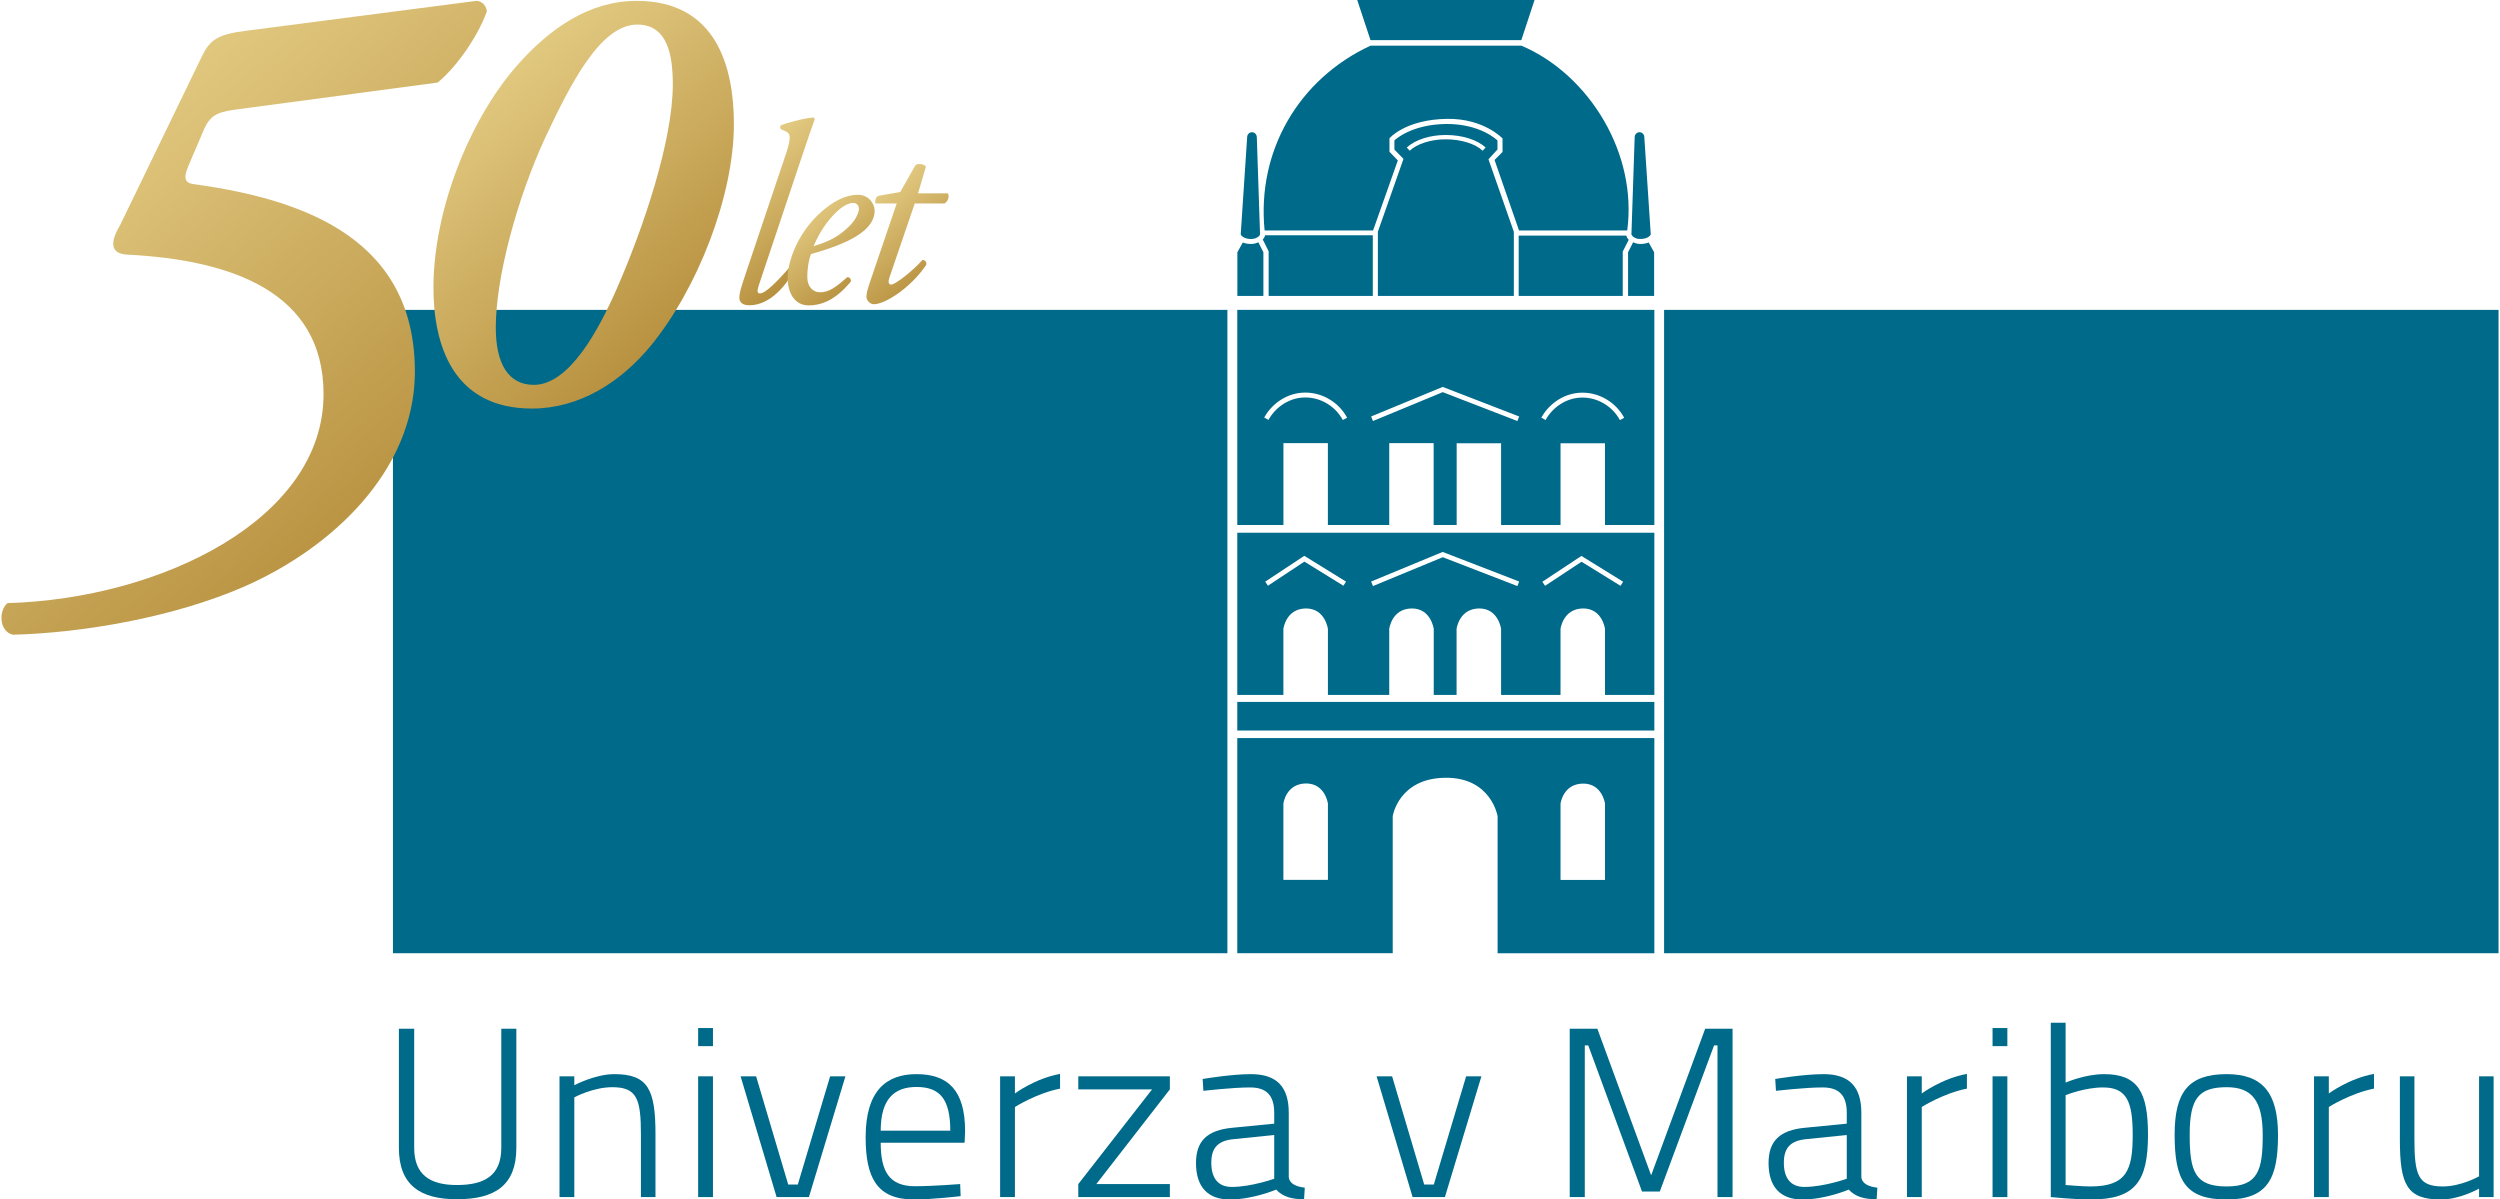
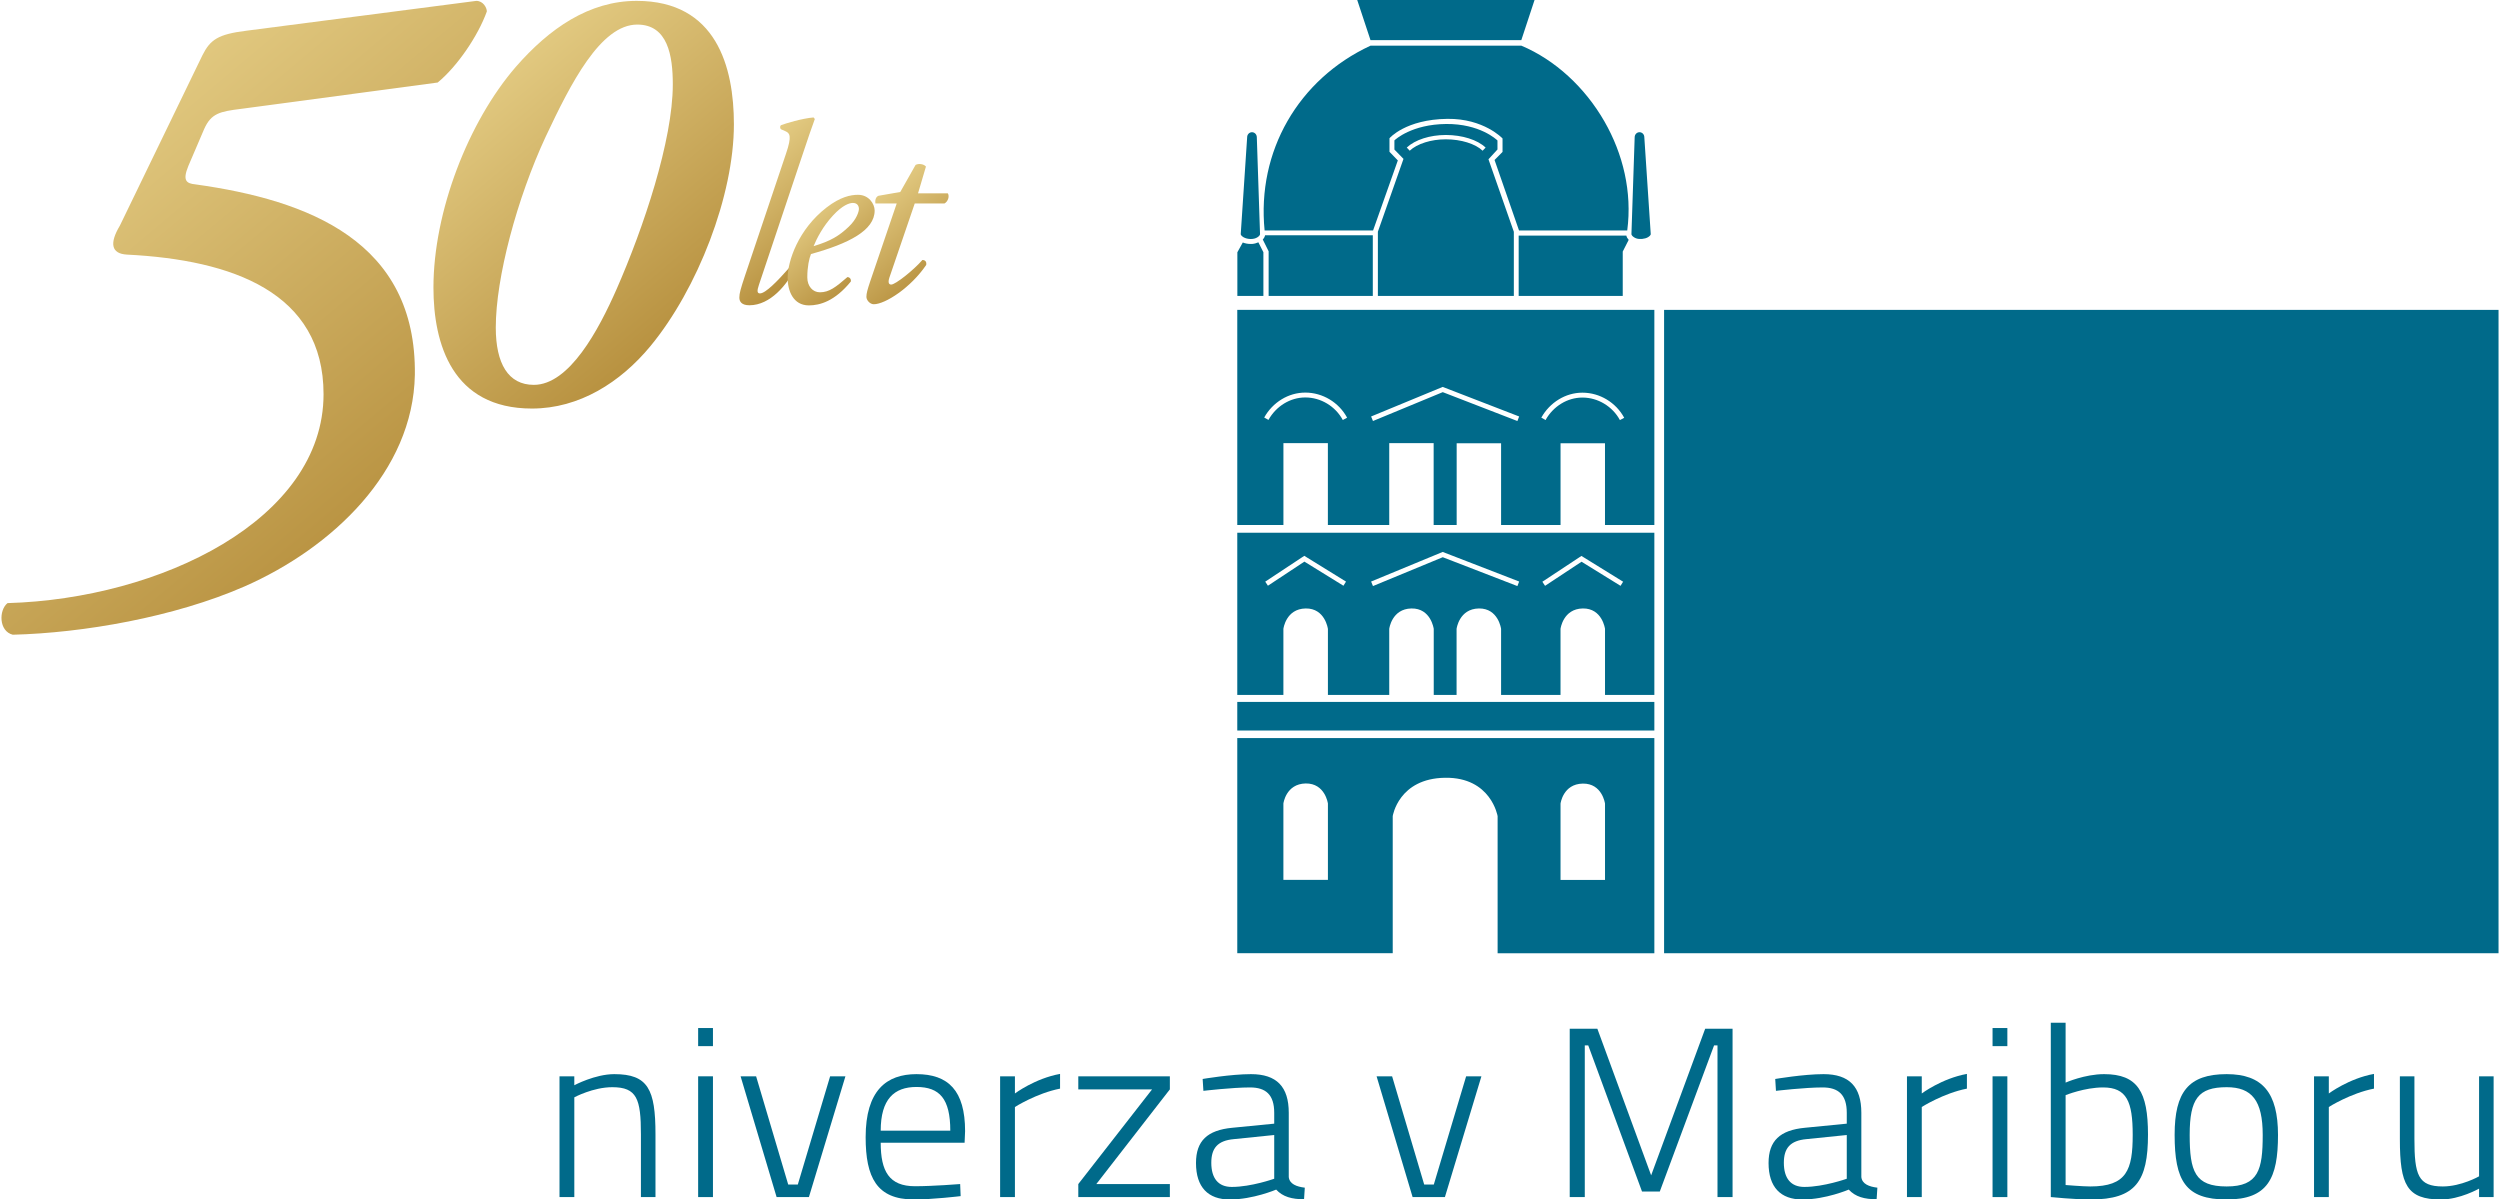
<svg xmlns="http://www.w3.org/2000/svg" width="198" height="95" xml:space="preserve" overflow="hidden">
  <defs>
    <linearGradient x1="562.852" y1="168.68" x2="554.017" y2="158.151" gradientUnits="userSpaceOnUse" spreadMethod="pad" id="fill0">
      <stop offset="0" stop-color="#B68F3D" />
      <stop offset="1" stop-color="#F3E09B" />
    </linearGradient>
    <linearGradient x1="566.242" y1="170.688" x2="559.785" y2="162.992" gradientUnits="userSpaceOnUse" spreadMethod="pad" id="fill1">
      <stop offset="0" stop-color="#B68F3D" />
      <stop offset="1" stop-color="#F3E09B" />
    </linearGradient>
    <linearGradient x1="572.628" y1="169.824" x2="565.268" y2="161.054" gradientUnits="userSpaceOnUse" spreadMethod="pad" id="fill2">
      <stop offset="0" stop-color="#B68F3D" />
      <stop offset="1" stop-color="#F3E09B" />
    </linearGradient>
    <linearGradient x1="531.044" y1="189.505" x2="494.417" y2="145.855" gradientUnits="userSpaceOnUse" spreadMethod="pad" id="fill3">
      <stop offset="0" stop-color="#B68F3D" />
      <stop offset="1" stop-color="#F3E09B" />
    </linearGradient>
    <linearGradient x1="552.913" y1="174.566" x2="529.703" y2="146.904" gradientUnits="userSpaceOnUse" spreadMethod="pad" id="fill4">
      <stop offset="0" stop-color="#B68F3D" />
      <stop offset="1" stop-color="#F3E09B" />
    </linearGradient>
  </defs>
  <g transform="translate(-498 -148)">
-     <path d="M534.186 241.854C536.374 241.854 537.702 241.106 537.702 238.908L537.702 229.476 538.894 229.476 538.894 238.908C538.894 241.871 537.213 242.98 534.186 242.98 531.294 242.98 529.592 241.871 529.592 238.908L529.592 229.476 530.804 229.476 530.804 238.908C530.804 241.087 532.114 241.854 534.187 241.854Z" fill="#006A8A" fill-rule="evenodd" />
    <path d="M542.313 242.809 542.313 233.244 543.485 233.244 543.485 233.952C543.485 233.952 545.126 233.072 546.651 233.072 549.327 233.072 549.914 234.278 549.914 237.835L549.914 242.808 548.761 242.808 548.761 237.835C548.761 235.043 548.449 234.106 546.495 234.106 544.97 234.106 543.486 234.909 543.486 234.909L543.486 242.809 542.313 242.809Z" fill="#006A8A" fill-rule="evenodd" />
    <path d="M553.293 229.42 554.466 229.42 554.466 230.854 553.293 230.854 553.293 229.42ZM553.293 233.244 553.293 233.244 554.466 233.244 554.466 242.809 553.293 242.809 553.293 233.244Z" fill="#006A8A" fill-rule="evenodd" />
    <path d="M557.884 233.244 560.426 241.814 561.187 241.814 563.746 233.244 564.958 233.244 562.066 242.809 559.507 242.809 556.655 233.244Z" fill="#006A8A" fill-rule="evenodd" />
    <path d="M574.045 241.777 574.083 242.733C574.083 242.733 571.875 243 570.35 243 567.439 242.981 566.559 241.26 566.559 238.065 566.559 234.373 568.201 233.072 570.585 233.072 573.105 233.072 574.435 234.373 574.435 237.588L574.396 238.504 567.752 238.504C567.752 240.764 568.417 241.949 570.469 241.949 571.895 241.949 574.045 241.777 574.045 241.777ZM573.263 237.551 573.263 237.551C573.263 235.024 572.421 234.088 570.585 234.088 568.808 234.088 567.752 235.062 567.752 237.551L573.263 237.551Z" fill="#006A8A" fill-rule="evenodd" />
    <path d="M577.209 233.244 578.382 233.244 578.382 234.603C578.382 234.603 579.964 233.416 581.957 233.053L581.957 234.219C580.101 234.583 578.382 235.673 578.382 235.673L578.382 242.808 577.209 242.808 577.209 233.243Z" fill="#006A8A" fill-rule="evenodd" />
    <path d="M583.401 233.244 590.653 233.244 590.653 234.278 584.829 241.777 590.653 241.777 590.653 242.809 583.401 242.809 583.401 241.777 589.245 234.278 583.401 234.278Z" fill="#006A8A" fill-rule="evenodd" />
    <path d="M600.07 241.223C600.129 241.777 600.695 241.986 601.34 242.064L601.281 242.981C600.323 242.981 599.601 242.79 599.073 242.216 599.073 242.216 597.236 243 595.4 243 593.68 243 592.723 242.025 592.723 240.112 592.723 238.354 593.621 237.51 595.595 237.32L598.918 236.994 598.918 236.133C598.918 234.698 598.252 234.125 597.003 234.125 595.595 234.125 593.309 234.395 593.309 234.395L593.25 233.455C593.25 233.455 595.497 233.072 597.08 233.072 599.111 233.072 600.07 234.068 600.07 236.134L600.07 241.223ZM595.732 238.218 595.732 238.218C594.423 238.334 593.935 238.946 593.935 240.092 593.935 241.317 594.482 242.005 595.557 242.005 597.101 242.005 598.918 241.356 598.918 241.356L598.918 237.893 595.732 238.218Z" fill="#006A8A" fill-rule="evenodd" />
    <path d="M608.255 233.244 610.796 241.814 611.558 241.814 614.118 233.244 615.328 233.244 612.437 242.809 609.878 242.809 607.026 233.244Z" fill="#006A8A" fill-rule="evenodd" />
    <path d="M622.322 229.476 624.511 229.476 628.771 241.087 633.05 229.476 635.219 229.476 635.219 242.809 634.026 242.809 634.026 230.796 633.754 230.796 629.455 242.37 628.048 242.37 623.789 230.796 623.515 230.796 623.515 242.809 622.322 242.809Z" fill="#006A8A" fill-rule="evenodd" />
    <path d="M645.418 241.223C645.476 241.777 646.043 241.986 646.688 242.064L646.629 242.981C645.672 242.981 644.949 242.79 644.421 242.216 644.421 242.216 642.585 243 640.747 243 639.027 243 638.07 242.025 638.07 240.112 638.07 238.354 638.969 237.51 640.944 237.32L644.264 236.994 644.264 236.133C644.264 234.698 643.6 234.125 642.349 234.125 640.944 234.125 638.656 234.395 638.656 234.395L638.598 233.455C638.598 233.455 640.845 233.072 642.428 233.072 644.459 233.072 645.418 234.068 645.418 236.134L645.418 241.223ZM641.08 238.218 641.08 238.218C639.771 238.334 639.281 238.946 639.281 240.092 639.281 241.317 639.829 242.005 640.903 242.005 642.447 242.005 644.264 241.356 644.264 241.356L644.264 237.893 641.08 238.218Z" fill="#006A8A" fill-rule="evenodd" />
    <path d="M649.032 233.244 650.204 233.244 650.204 234.603C650.204 234.603 651.787 233.416 653.78 233.053L653.78 234.219C651.923 234.583 650.204 235.673 650.204 235.673L650.204 242.808 649.032 242.808 649.032 233.243Z" fill="#006A8A" fill-rule="evenodd" />
    <path d="M655.81 229.42 656.983 229.42 656.983 230.854 655.81 230.854 655.81 229.42ZM655.81 233.244 655.81 233.244 656.983 233.244 656.983 242.809 655.81 242.809 655.81 233.244Z" fill="#006A8A" fill-rule="evenodd" />
    <path d="M668.121 237.856C668.121 241.547 667.146 243 663.57 243 662.338 243 660.423 242.808 660.423 242.808L660.423 228.998 661.596 228.998 661.596 233.742C661.596 233.742 663.119 233.072 664.644 233.072 667.301 233.072 668.121 234.469 668.121 237.856ZM666.91 237.875 666.91 237.875C666.91 235.253 666.44 234.125 664.565 234.125 663.1 234.125 661.596 234.737 661.596 234.737L661.596 241.854C661.596 241.854 662.964 241.967 663.548 241.967 666.44 241.967 666.91 240.665 666.91 237.875Z" fill="#006A8A" fill-rule="evenodd" />
    <path d="M678.418 237.893C678.418 241.317 677.617 243 674.354 243 671.071 243 670.231 241.488 670.231 237.875 670.231 234.488 671.327 233.072 674.354 233.072 677.188 233.072 678.418 234.544 678.418 237.893ZM677.207 237.893 677.207 237.893C677.207 235.158 676.347 234.106 674.354 234.106 672.108 234.106 671.423 235.024 671.423 237.875 671.423 240.783 671.834 241.967 674.354 241.967 676.875 241.967 677.207 240.629 677.207 237.893Z" fill="#006A8A" fill-rule="evenodd" />
    <path d="M681.271 233.244 682.443 233.244 682.443 234.603C682.443 234.603 684.027 233.416 686.02 233.053L686.02 234.219C684.162 234.583 682.443 235.673 682.443 235.673L682.443 242.808 681.271 242.808 681.271 233.243Z" fill="#006A8A" fill-rule="evenodd" />
    <path d="M695.495 233.244 695.495 242.809 694.342 242.809 694.342 242.14C694.342 242.14 692.818 243 691.333 243 688.618 243 688.07 241.833 688.07 238.238L688.07 233.244 689.222 233.244 689.222 238.2C689.222 241.069 689.516 241.967 691.47 241.967 692.935 241.967 694.342 241.165 694.342 241.165L694.342 233.244 695.495 233.244Z" fill="#006A8A" fill-rule="evenodd" />
    <path d="M629.796 223.496 695.884 223.496 695.884 172.543 629.796 172.543Z" fill="#006A8A" fill-rule="evenodd" />
    <path d="M599.645 197.806C599.645 197.802 599.841 196.217 601.408 196.19 602.949 196.166 603.17 197.801 603.17 197.806L603.171 197.807 603.171 203.039 608.028 203.039 608.028 197.807 608.028 197.806C608.028 197.802 608.223 196.217 609.789 196.19 611.331 196.166 611.551 197.801 611.552 197.806L611.552 197.807 611.552 203.039 613.361 203.039 613.361 197.807 613.361 197.806C613.362 197.802 613.559 196.217 615.125 196.19 616.667 196.166 616.886 197.801 616.886 197.806L616.886 197.807 616.886 203.039 621.593 203.039 621.593 197.807 621.593 197.806C621.593 197.801 621.791 196.217 623.356 196.19 624.898 196.166 625.117 197.801 625.117 197.806L625.117 197.807 625.117 203.039 629.025 203.039 629.025 190.192 595.992 190.192 595.992 203.039 599.645 203.039 599.645 197.807 599.645 197.806ZM623.253 192.032 623.253 192.032 626.537 194.063 626.556 194.063 626.547 194.079 626.353 194.389 626.348 194.399 626.338 194.393 623.258 192.489 620.377 194.392 620.369 194.398 620.363 194.389 620.16 194.084 620.154 194.075 620.163 194.069 623.243 192.034 623.248 192.029 623.254 192.033ZM612.264 191.715 612.264 191.715 618.306 194.053 618.32 194.053 618.313 194.068 618.181 194.408 618.177 194.418 618.167 194.414 612.266 192.131 606.75 194.412 606.739 194.416 606.735 194.406 606.596 194.068 606.591 194.058 606.601 194.054 612.257 191.715 612.261 191.713 612.265 191.715ZM601.306 192.025 601.306 192.025 604.591 194.055 604.609 194.055 604.599 194.072 604.407 194.381 604.4 194.391 604.391 194.385 601.308 192.48 598.428 194.383 598.419 194.389 598.412 194.379 598.212 194.075 598.206 194.066 598.216 194.06 601.294 192.025 601.3 192.022 601.305 192.025Z" fill="#006A8A" fill-rule="evenodd" />
    <path d="M595.992 223.496 608.304 223.496 608.304 212.638 608.304 212.636C608.305 212.627 608.766 209.647 612.455 209.599 616.089 209.548 616.609 212.627 616.61 212.636L616.611 212.637 616.611 212.638 616.611 223.497 629.025 223.497 629.025 206.453 595.992 206.453 595.992 223.497ZM621.594 211.646 621.594 211.646C621.594 211.642 621.791 210.087 623.356 210.061 624.896 210.035 625.117 211.641 625.117 211.646L625.117 211.647 625.117 211.648 625.117 217.68 625.117 217.691 625.107 217.691 621.605 217.691 621.594 217.691 621.594 217.68 621.594 211.648 621.594 211.647 621.594 211.646ZM601.408 210.05 601.408 210.05C602.95 210.028 603.17 211.634 603.171 211.638L603.171 211.638 603.171 211.64 603.171 217.671 603.171 217.683 603.16 217.683 599.657 217.683 599.645 217.683 599.645 217.671 599.645 211.64 599.645 211.638C599.646 211.634 599.842 210.081 601.408 210.05Z" fill="#006A8A" fill-rule="evenodd" />
    <path d="M629.025 203.592 595.992 203.592 595.992 205.857 629.025 205.857Z" fill="#006A8A" fill-rule="evenodd" />
    <path d="M620.407 181.251 620.406 181.251C620.406 181.251 620.406 181.251 620.405 181.251L620.407 181.251Z" stroke="#F58634" stroke-width="0.287" stroke-miterlimit="22.926" fill="none" fill-rule="evenodd" />
    <path d="M599.659 183.096 603.157 183.096 603.168 183.096 603.168 183.107 603.168 189.578 608.028 189.578 608.028 183.107 608.028 183.096 608.038 183.096 611.534 183.096 611.545 183.096 611.545 183.107 611.545 189.578 613.368 189.578 613.368 183.119 613.368 183.107 613.379 183.107 616.875 183.107 616.886 183.107 616.886 183.119 616.886 189.578 621.595 189.578 621.595 183.119 621.595 183.107 621.608 183.107 625.104 183.107 625.115 183.107 625.115 183.119 625.115 189.578 629.025 189.578 629.025 172.543 595.992 172.543 595.992 189.578 599.647 189.578 599.647 183.107 599.647 183.096 599.659 183.096ZM623.329 179.1 623.329 179.1C624.023 179.1 624.681 179.297 625.243 179.634 625.827 179.984 626.312 180.486 626.632 181.079L626.637 181.088 626.628 181.094 626.307 181.266 626.297 181.27 626.291 181.261C626.005 180.731 625.569 180.281 625.045 179.967 624.539 179.663 623.949 179.487 623.328 179.487 622.723 179.487 622.152 179.662 621.66 179.961 621.143 180.275 620.713 180.724 620.42 181.246L620.447 181.262 620.406 181.262 620.405 181.262 620.404 181.262 620.386 181.262 620.39 181.255 620.082 181.083 620.073 181.077 620.078 181.067C620.403 180.484 620.883 179.98 621.464 179.628 622.011 179.297 622.647 179.1 623.328 179.1ZM612.265 178.645 612.265 178.645 618.307 180.981 618.309 180.981 618.31 180.983 618.311 180.984 618.317 180.99 618.313 180.997 618.181 181.336 618.177 181.346 618.167 181.341 612.266 179.058 606.75 181.34 606.739 181.345 606.735 181.334 606.596 180.996 606.591 180.986 606.601 180.982 612.257 178.645 612.261 178.644 612.265 178.645ZM598.453 181.253 598.453 181.253 598.135 181.074 598.125 181.068 598.13 181.059C598.456 180.474 598.936 179.971 599.515 179.62 600.063 179.288 600.701 179.093 601.381 179.093 602.076 179.093 602.734 179.29 603.298 179.627 603.881 179.977 604.365 180.478 604.685 181.07L604.691 181.081 604.68 181.086 604.359 181.26 604.349 181.264 604.343 181.254C604.058 180.724 603.624 180.273 603.099 179.959 602.593 179.655 602.002 179.479 601.381 179.479 600.775 179.478 600.204 179.655 599.713 179.952 599.194 180.267 598.763 180.718 598.469 181.244L598.469 181.262 598.453 181.252Z" fill="#006A8A" fill-rule="evenodd" />
-     <path d="M529.122 223.496 595.21 223.496 595.21 172.543 529.122 172.543Z" fill="#006A8A" fill-rule="evenodd" />
    <path d="M618.491 151.618 606.544 151.618C603.693 152.939 601.43 155.036 599.965 157.594 598.514 160.127 597.844 163.114 598.157 166.252L606.748 166.252 608.708 160.706 608.051 160.026 608.047 160.022 608.047 160.018 608.047 158.954 608.047 158.95 608.05 158.947C608.054 158.942 609.318 157.454 612.635 157.413 615.522 157.379 616.992 158.959 616.997 158.962L617.001 158.966 617.001 158.97 617.001 160.029 617.001 160.034 616.997 160.037 616.368 160.671 618.306 166.252 626.878 166.252C627.278 163.206 626.54 160.181 625.075 157.625 623.529 154.926 621.172 152.747 618.491 151.617Z" fill="#006A8A" fill-rule="evenodd" />
-     <path d="M627.847 167.321C627.767 167.316 627.677 167.301 627.587 167.278 627.505 167.257 627.422 167.227 627.343 167.189L626.943 167.977 626.943 171.438 629.007 171.438 629.007 167.979 628.576 167.205C628.487 167.241 628.389 167.27 628.287 167.289 628.18 167.31 628.068 167.321 627.955 167.321L627.953 167.321 627.895 167.321 627.85 167.321 627.848 167.321Z" fill="#006A8A" fill-rule="evenodd" />
    <path d="M628.739 166.548 628.23 158.869 628.23 158.868C628.23 158.757 628.187 158.658 628.119 158.587 628.05 158.514 627.952 158.471 627.849 158.47 627.743 158.471 627.647 158.514 627.578 158.588 627.51 158.659 627.466 158.759 627.466 158.873L627.21 166.541 627.21 166.541C627.207 166.571 627.226 166.616 627.266 166.665 627.301 166.708 627.351 166.754 627.417 166.794 627.471 166.83 627.531 166.857 627.59 166.879 627.856 166.972 628.267 166.932 628.512 166.792 628.656 166.711 628.734 166.612 628.739 166.548Z" fill="#006A8A" fill-rule="evenodd" />
    <path d="M597.418 167.278C597.328 167.301 597.239 167.316 597.157 167.321L597.112 167.321 597.051 167.321C596.937 167.321 596.825 167.31 596.718 167.29 596.616 167.271 596.518 167.242 596.429 167.206L595.999 167.981 595.999 171.438 598.061 171.438 598.061 167.977 597.663 167.191C597.583 167.228 597.499 167.257 597.418 167.278Z" fill="#006A8A" fill-rule="evenodd" />
    <path d="M596.775 158.869 596.266 166.548C596.271 166.612 596.35 166.712 596.493 166.793 596.793 166.962 597.289 166.988 597.588 166.794L597.588 166.794C597.654 166.754 597.704 166.708 597.739 166.665 597.778 166.617 597.798 166.571 597.795 166.542L597.795 166.542 597.54 158.875 597.54 158.874C597.539 158.76 597.496 158.66 597.428 158.588 597.358 158.516 597.262 158.472 597.157 158.471 597.051 158.472 596.955 158.516 596.886 158.588 596.818 158.658 596.775 158.757 596.775 158.868L596.775 158.869Z" fill="#006A8A" fill-rule="evenodd" />
    <path d="M605.492 148 606.543 151.177 618.489 151.177 619.536 148Z" fill="#006A8A" fill-rule="evenodd" />
    <path d="M626.993 166.996C626.949 166.949 626.91 166.899 626.878 166.844 626.846 166.788 626.821 166.727 626.807 166.661L618.279 166.661 618.279 171.438 626.521 171.438 626.521 167.924 626.521 167.922 626.522 167.92 626.993 166.996Z" fill="#006A8A" fill-rule="evenodd" />
    <path d="M598.13 166.808C598.097 166.867 598.057 166.921 598.012 166.969L598.474 167.898 598.476 167.901 598.476 167.903 598.476 171.438 606.726 171.438 606.726 166.634 598.194 166.634C598.181 166.697 598.158 166.755 598.13 166.808Z" fill="#006A8A" fill-rule="evenodd" />
    <path d="M615.891 160.61 616.6 159.839 616.599 159.125C616.528 159.054 615.199 157.797 612.538 157.82 609.812 157.845 608.512 159.048 608.437 159.119L608.437 159.845 609.151 160.578 609.156 160.583 609.154 160.589 607.128 166.351 607.128 171.438 617.896 171.438 617.896 166.358 615.888 160.621 615.887 160.615 615.891 160.61ZM615.414 159.93 615.414 159.93C615.145 159.668 614.719 159.438 614.196 159.277 613.702 159.124 613.121 159.033 612.51 159.034 611.913 159.033 611.354 159.123 610.874 159.274 610.357 159.436 609.934 159.668 609.659 159.929L609.65 159.937 609.643 159.928 609.424 159.694 609.416 159.686 609.424 159.679C609.745 159.379 610.199 159.129 610.743 158.955 611.264 158.788 611.866 158.692 612.51 158.69 613.168 158.692 613.793 158.788 614.331 158.959 614.878 159.131 615.336 159.38 615.653 159.682L615.66 159.69 615.653 159.698 615.429 159.93 615.42 159.938 615.414 159.93Z" fill="#006A8A" fill-rule="evenodd" />
    <path d="M561.331 160.934C562.065 158.729 562.269 158.158 562.534 157.424L562.432 157.301C561.494 157.383 560.229 157.771 559.861 157.914 559.76 157.975 559.76 158.158 559.861 158.24L560.229 158.404C560.535 158.546 560.74 158.75 560.249 160.179L557.005 169.83C556.658 170.871 556.556 171.238 556.556 171.565 556.556 171.891 556.74 172.177 557.352 172.177 559.045 172.177 560.331 170.483 560.861 169.463 560.861 169.259 560.74 169.156 560.535 169.177 559.596 170.239 558.637 171.238 558.188 171.238 557.963 171.238 557.943 171.034 558.106 170.564L561.331 160.934Z" fill="url(#fill0)" fill-rule="evenodd" />
    <path d="M565.964 163.428C565.362 163.428 564.552 163.595 563.474 164.425 561.211 166.168 560.381 168.701 560.381 170.008 560.381 171.025 560.817 172.187 562.062 172.187 562.934 172.187 564.117 171.855 565.383 170.299 565.424 170.112 565.3 169.946 565.113 169.946 564.2 170.735 563.681 171.15 562.934 171.15 562.373 171.15 561.938 170.673 561.938 169.967 561.938 169.137 562.084 168.473 562.229 168.12 565.217 167.29 567.272 166.252 567.272 164.675 567.272 164.135 566.795 163.429 565.965 163.429ZM565.549 164.072 565.549 164.072C565.922 164.072 566.026 164.341 566.026 164.549 566.026 164.735 565.86 165.358 565.217 165.96 564.449 166.687 563.805 167.081 562.436 167.496 562.685 166.894 563.163 165.939 563.972 165.068 564.719 164.259 565.259 164.072 565.549 164.072Z" fill="url(#fill1)" fill-rule="evenodd" />
    <path d="M572.806 164.113C573.086 163.962 573.217 163.529 573.066 163.313L570.707 163.313 571.335 161.192C571.162 160.976 570.729 160.933 570.513 161.063L569.301 163.205 567.57 163.507C567.354 163.594 567.289 163.897 567.332 164.113L569.02 164.113 566.922 170.279C566.705 170.928 566.619 171.231 566.619 171.512 566.619 171.772 566.9 172.096 567.203 172.096 568.111 172.096 570.145 170.776 571.356 168.981 571.399 168.721 571.269 168.591 571.053 168.591 570.339 169.414 568.911 170.538 568.587 170.538 568.413 170.538 568.306 170.409 568.435 169.998L570.448 164.113 572.805 164.113Z" fill="url(#fill2)" fill-rule="evenodd" />
    <path d="M517.507 150.434C515.282 150.712 514.656 151.129 514.03 152.381L507.494 165.869C506.66 167.26 506.799 168.094 508.051 168.164 516.394 168.581 523.625 171.153 523.625 179.219 523.625 189.162 510.693 195.419 498.595 195.767 497.899 196.323 497.899 197.992 499.012 198.27 504.574 198.131 511.805 196.879 517.367 194.446 524.321 191.387 530.717 185.337 530.857 177.69 530.995 167.121 522.443 163.853 513.474 162.602 512.778 162.532 512.431 162.324 512.918 161.142L514.169 158.221C514.726 156.969 515.421 156.831 517.09 156.622L532.665 154.536C534.194 153.284 535.863 150.851 536.558 148.904 536.558 148.627 536.28 148.07 535.724 148.07L517.507 150.434Z" fill="url(#fill3)" fill-rule="evenodd" />
    <path d="M540.13 180.357C543.881 180.357 547.14 178.283 549.509 175.42 553.261 170.878 556.125 163.472 556.125 157.845 556.125 153.303 554.742 148.069 548.423 148.069 544.671 148.069 541.512 150.242 538.846 153.303 535.093 157.647 532.329 164.756 532.329 170.779 532.329 175.222 533.809 180.357 540.129 180.357ZM548.473 149.946 548.473 149.946C550.892 149.946 551.286 152.414 551.286 154.685 551.286 159.128 548.967 166.039 546.844 170.878 545.412 174.136 543.091 178.481 540.278 178.481 538.254 178.481 537.266 176.802 537.266 173.939 537.266 169.989 538.945 163.719 541.215 158.832 543.191 154.635 545.56 149.946 548.473 149.946Z" fill="url(#fill4)" fill-rule="evenodd" />
  </g>
</svg>